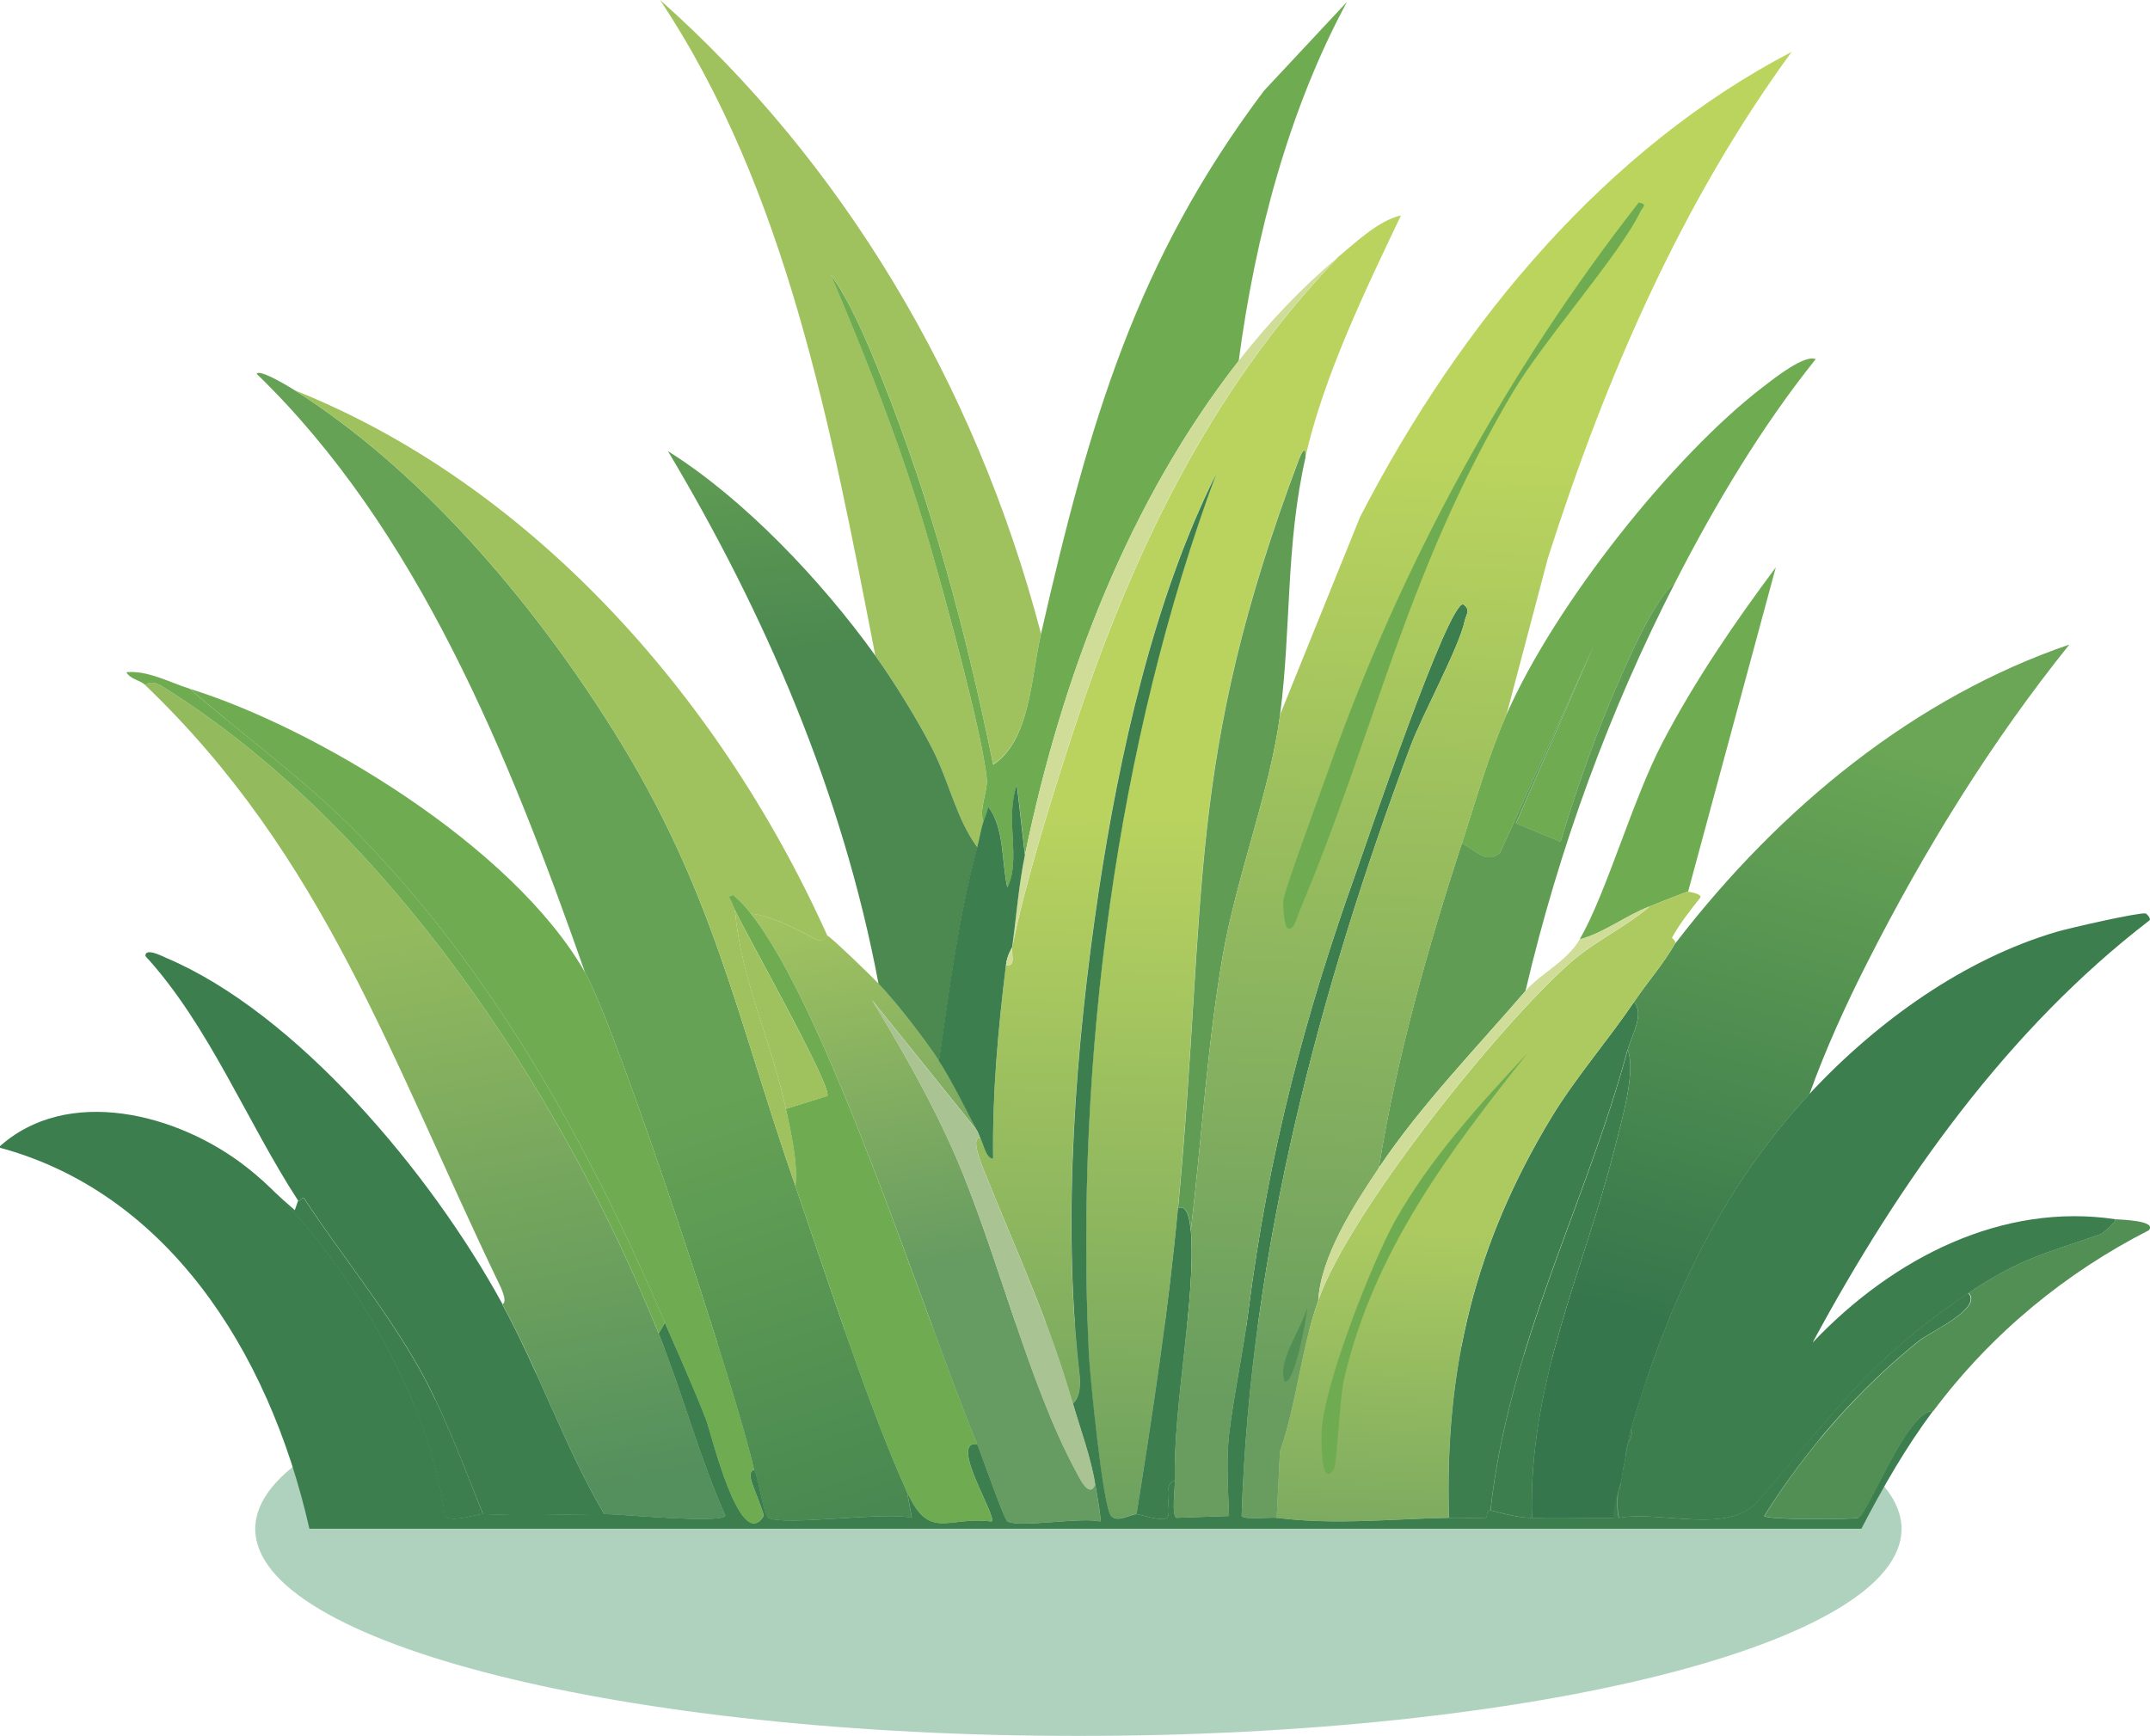
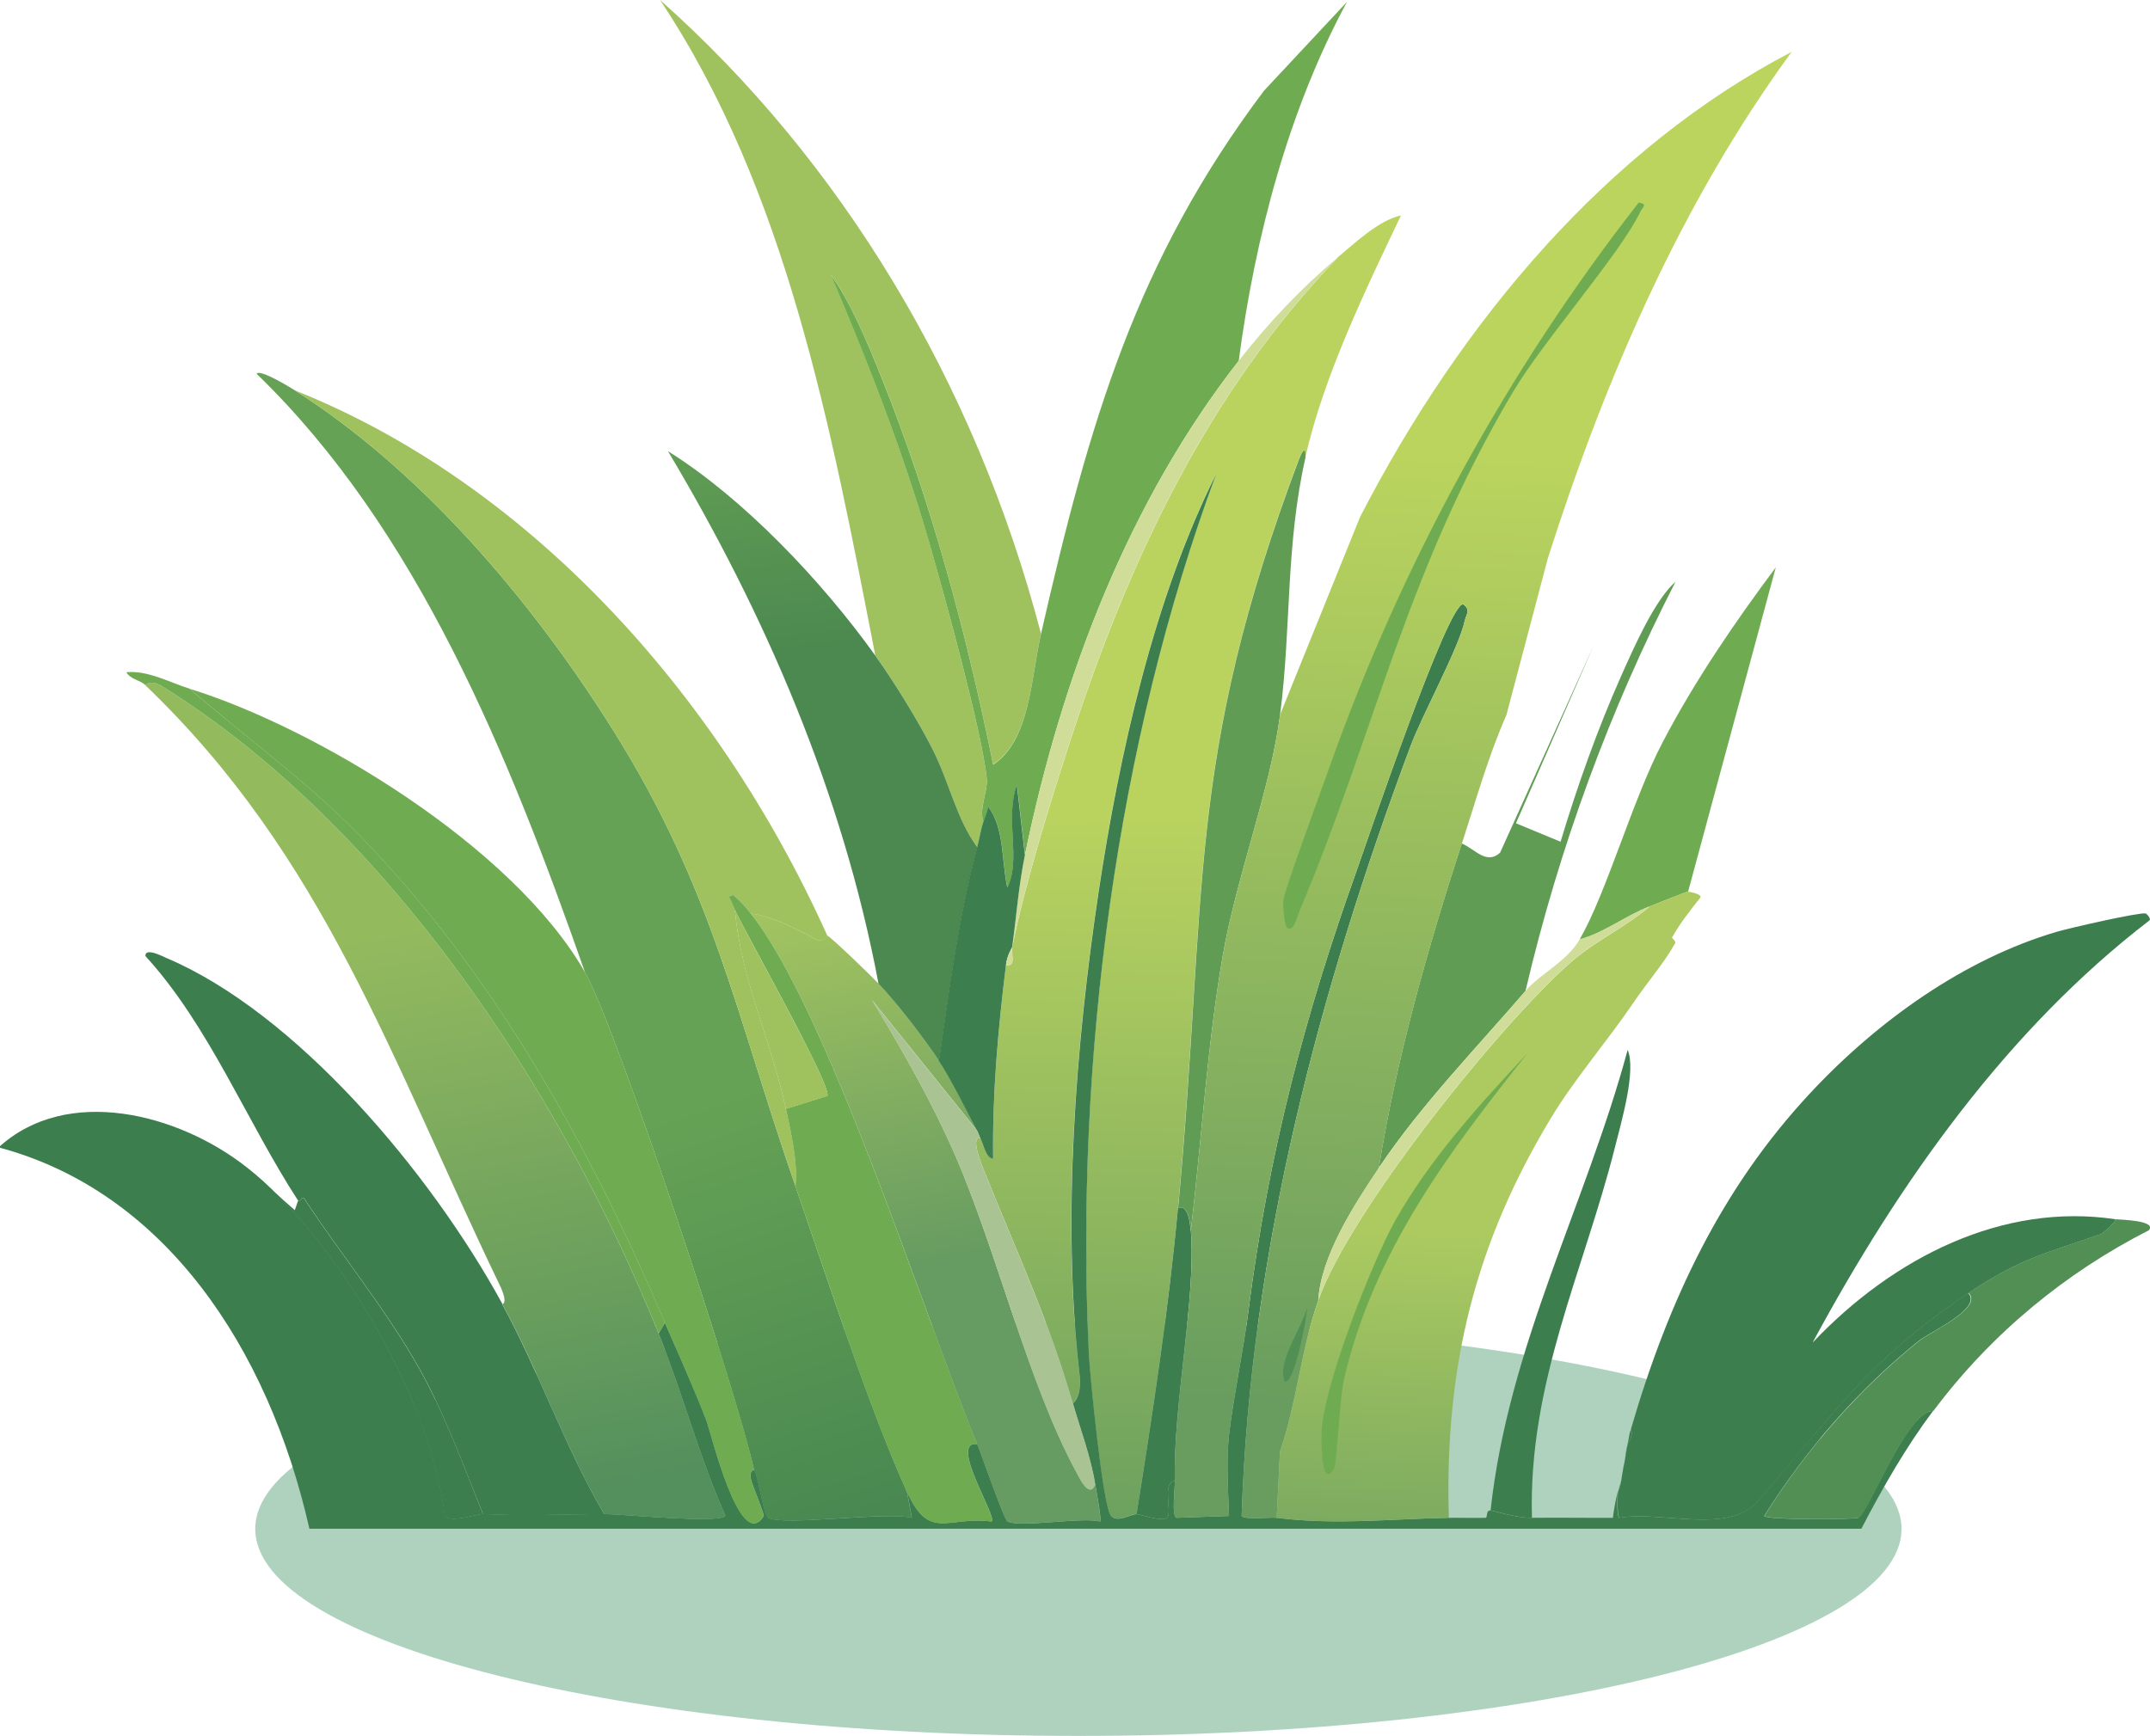
<svg xmlns="http://www.w3.org/2000/svg" id="Ebene_2" data-name="Ebene 2" viewBox="0 0 139.74 112.85">
  <defs>
    <style>
      .cls-1 {
        fill: none;
      }

      .cls-2 {
        fill: #aac393;
      }

      .cls-3 {
        fill: #6fac51;
      }

      .cls-4 {
        fill: url(#Unbenannter_Verlauf_2);
      }

      .cls-5 {
        fill: url(#Unbenannter_Verlauf_4);
      }

      .cls-6 {
        fill: url(#Unbenannter_Verlauf_3);
      }

      .cls-7 {
        fill: url(#Unbenannter_Verlauf_8);
      }

      .cls-8 {
        fill: url(#Unbenannter_Verlauf_6);
      }

      .cls-9 {
        fill: url(#Unbenannter_Verlauf_7);
      }

      .cls-10 {
        fill: url(#Unbenannter_Verlauf_5);
      }

      .cls-11 {
        fill: url(#Unbenannter_Verlauf_9);
      }

      .cls-12 {
        fill: #027235;
      }

      .cls-13 {
        clip-path: url(#clippath-11);
      }

      .cls-14 {
        clip-path: url(#clippath-16);
      }

      .cls-15 {
        clip-path: url(#clippath-10);
      }

      .cls-16 {
        clip-path: url(#clippath-15);
      }

      .cls-17 {
        clip-path: url(#clippath-13);
      }

      .cls-18 {
        clip-path: url(#clippath-14);
      }

      .cls-19 {
        clip-path: url(#clippath-12);
      }

      .cls-20 {
        clip-path: url(#clippath-1);
      }

      .cls-21 {
        clip-path: url(#clippath-3);
      }

      .cls-22 {
        clip-path: url(#clippath-4);
      }

      .cls-23 {
        clip-path: url(#clippath-2);
      }

      .cls-24 {
        clip-path: url(#clippath-7);
      }

      .cls-25 {
        clip-path: url(#clippath-6);
      }

      .cls-26 {
        clip-path: url(#clippath-9);
      }

      .cls-27 {
        clip-path: url(#clippath-8);
      }

      .cls-28 {
        clip-path: url(#clippath-5);
      }

      .cls-29 {
        fill: #9fc25e;
      }

      .cls-30 {
        fill: #cfdd99;
      }

      .cls-31 {
        fill: #3d7e4f;
      }

      .cls-32 {
        opacity: .32;
      }

      .cls-33 {
        fill: #528f54;
      }

      .cls-34 {
        fill: #609c54;
      }

      .cls-35 {
        clip-path: url(#clippath);
      }
    </style>
    <clipPath id="clippath">
      <rect class="cls-1" width="139.74" height="112.85" />
    </clipPath>
    <clipPath id="clippath-1">
      <rect class="cls-1" y="0" width="139.74" height="112.85" />
    </clipPath>
    <clipPath id="clippath-2">
      <rect class="cls-1" x="16.59" y="85.93" width="107" height="26.92" />
    </clipPath>
    <clipPath id="clippath-3">
      <rect class="cls-1" x="16.59" y="85.93" width="107" height="26.92" />
    </clipPath>
    <clipPath id="clippath-4">
      <path class="cls-1" d="M86.93,16.76c-8.35,8.71-13.49,19.42-17.4,31.49-1.28,3.95-2.92,9.23-3.73,13.29-.1.51.28,1.32-.42,1.2-.5,4.16-.89,8.35-.83,12.57-.47.01-.62-.93-.83-1.32-.71-.13.17,1.94.21,2.04,2.07,5.19,4.21,9.68,5.8,15.21.51-.43.48-1.41.41-2.04-1.13-9.98-.23-21.28,1.24-31.13,1.38-9.2,3.64-19.23,7.67-27.3-6.5,17.51-9.19,38.14-8.29,57.24.06,1.24.91,10.01,1.45,10.54.29.28.72.15,1.09.02.22-.08.42-.15.57-.14,1.04-6.59,2.07-13.21,2.69-19.88,1.93-20.58.45-28.99,7.87-48.74.08-.22.44-1.02.42-.12,1.2-5.28,3.94-10.93,6.21-15.69h0c-1.46.33-2.96,1.77-4.14,2.75" />
    </clipPath>
    <linearGradient id="Unbenannter_Verlauf_9" data-name="Unbenannter Verlauf 9" x1="-4804.57" y1="520.92" x2="-4803.57" y2="520.92" gradientTransform="translate(-316189.24 -34237.42) rotate(-180) scale(65.83 -65.83)" gradientUnits="userSpaceOnUse">
      <stop offset="0" stop-color="#bad35f" />
      <stop offset=".2" stop-color="#bad35f" />
      <stop offset="1" stop-color="#629a5f" />
    </linearGradient>
    <clipPath id="clippath-5">
      <path class="cls-1" d="M16.69,24.31c10.41,10.08,16.33,24.63,21.34,38.92,2.07,3.63,9.96,27.58,10.98,32.33.29.45.59,2.92.93,3.11.51.29,2.6.16,4.7.03,1.92-.12,3.86-.23,4.62-.03l-.31-1.68c-2.51-5.55-5.18-13.9-7.25-19.88-3.92-11.32-5.35-19.26-11.81-29.58-5.41-8.64-12.59-16.98-20.72-22.15-.26-.17-1.85-1.14-2.35-1.14-.07,0-.12.02-.14.07" />
    </clipPath>
    <linearGradient id="Unbenannter_Verlauf_2" data-name="Unbenannter Verlauf 2" x1="-4770.21" y1="562.87" x2="-4769.21" y2="562.87" gradientTransform="translate(-22860.97 194124.7) rotate(90) scale(40.68 -40.68)" gradientUnits="userSpaceOnUse">
      <stop offset="0" stop-color="#66a255" />
      <stop offset="1" stop-color="#3d7e4f" />
    </linearGradient>
    <clipPath id="clippath-6">
      <path class="cls-1" d="M108.89,61.31c-.8,1.4-1.81,2.52-2.69,3.83.71.77-.18,2.25-.41,3.11.57,1.35-.41,4.67-.83,6.35-2.02,8-5.64,15.29-5.39,24.07.92,0,1.85,0,2.78,0,.83,0,1.67,0,2.51,0,.08-.6.16-1.09.31-1.68.07-.27.17-.58.21-.72.09-.38.08-.69.21-1.2.08-.32.05-.63.21-1.2.08-.27.08-.54.21-.96,2.47-8.45,5.93-15.69,11.6-21.79,1.02-2.86,2.37-5.82,3.73-8.5,3.76-7.42,8.09-14.41,13.16-20.72-9.97,3.41-18.73,10.48-25.59,19.4" />
    </clipPath>
    <linearGradient id="Unbenannter_Verlauf_3" data-name="Unbenannter Verlauf 3" x1="-4838.66" y1="562.85" x2="-4837.66" y2="562.85" gradientTransform="translate(-191424.43 -22211.7) rotate(-180) scale(39.59 -39.59)" gradientUnits="userSpaceOnUse">
      <stop offset="0" stop-color="#6aa655" />
      <stop offset="1" stop-color="#35764c" />
    </linearGradient>
    <clipPath id="clippath-7">
      <rect class="cls-1" y="0" width="139.74" height="112.85" />
    </clipPath>
    <clipPath id="clippath-8">
      <path class="cls-1" d="M9.44,44.54c11.63,11.14,15.92,24.2,23,38.92.09.18.59,1.2.21,1.32,2.41,4.41,4.08,9.33,6.63,13.65.36,0,1.43.08,2.68.16,2.21.14,4.96.29,5.2-.04-1.71-3.81-2.77-7.95-4.35-11.86-6.53-16.16-17.81-32.96-32.01-41.91-.26-.16-.6-.4-.93-.4-.14,0-.29.04-.42.16" />
    </clipPath>
    <linearGradient id="Unbenannter_Verlauf_4" data-name="Unbenannter Verlauf 4" x1="-4784.12" y1="574.22" x2="-4783.12" y2="574.22" gradientTransform="translate(-21728.72 181329.72) rotate(90) scale(37.89 -37.89)" gradientUnits="userSpaceOnUse">
      <stop offset="0" stop-color="#94ba5e" />
      <stop offset="1" stop-color="#54905d" />
    </linearGradient>
    <clipPath id="clippath-9">
      <rect class="cls-1" y="0" width="139.74" height="112.85" />
    </clipPath>
    <clipPath id="clippath-10">
      <path class="cls-1" d="M48.8,59.39c4.98,6.24,11.17,25.87,14.71,34.49.28.68,1.74,4.91,1.97,5.03.44.22,1.74.12,3.05.03,1.19-.09,2.39-.18,2.96-.03.12-.07-.25-2.03-.31-2.4-.37.94-1.03-.44-1.24-.84-3.13-5.77-5.13-14.3-7.87-20.6-1.52-3.49-3.45-6.86-5.39-10.06l6.84,8.5c-.76-1.41-1.64-3.26-2.49-4.55-.97-1.47-2.76-3.8-3.94-5.03-.46-.48-2.97-2.92-3.32-3.11-.01,0-.05.07-.13.16-.11.12-.29.24-.6.08-1.36-.7-2.75-1.48-4.25-1.68h0Z" />
    </clipPath>
    <linearGradient id="Unbenannter_Verlauf_5" data-name="Unbenannter Verlauf 5" x1="-4778.63" y1="619.74" x2="-4777.63" y2="619.74" gradientTransform="translate(-17191.42 133092.22) rotate(90) scale(27.84 -27.84)" gradientUnits="userSpaceOnUse">
      <stop offset="0" stop-color="#abc960" />
      <stop offset="1" stop-color="#669b61" />
    </linearGradient>
    <clipPath id="clippath-11">
      <path class="cls-1" d="M43.42,29.34c6.24,10.45,11.33,22.11,13.68,34.61,1.18,1.23,2.97,3.56,3.94,5.03.67-4.66,1.28-9.37,2.49-13.89-1.37-1.86-1.81-4.18-2.9-6.35-.94-1.87-2.53-4.43-3.73-6.11-3.54-4.94-8.62-10.26-13.47-13.29h0Z" />
    </clipPath>
    <linearGradient id="Unbenannter_Verlauf_6" data-name="Unbenannter Verlauf 6" x1="-4787.65" y1="680.46" x2="-4786.65" y2="680.46" gradientTransform="translate(-14015.28 99029.54) rotate(90) scale(20.68 -20.68)" gradientUnits="userSpaceOnUse">
      <stop offset="0" stop-color="#6ba755" />
      <stop offset="1" stop-color="#4c8950" />
    </linearGradient>
    <clipPath id="clippath-12">
      <rect class="cls-1" y="0" width="139.74" height="112.85" />
    </clipPath>
    <clipPath id="clippath-13">
      <path class="cls-1" d="M88.38,33.65l-5.18,12.81c-.62,4.83-2.84,10.55-3.73,15.69-1.01,5.85-1.37,11.93-2.07,17.84.35,4.47-1.16,11.28-1.04,16.29.01.51-.22,2.25.1,2.39l3.42-.12c-.07-1.92-.17-3.65,0-5.27.23-2.1.98-5.8,1.24-7.9,1.34-10.58,3.75-19.53,7.04-28.74.66-1.85,5.94-17.48,6.94-17.36.51.39.2.63.1,1.08-.38,1.77-2.74,6.06-3.52,8.14-5.9,15.8-10.41,32.71-10.98,50.05.11.17.86.15,1.49.13.34-.01.65-.03.79,0l.21-4.31c1.09-3.15,1.38-6.69,2.49-9.82.17-2.91,2.36-6.27,3.94-8.62,1.12-7.04,3.2-14.36,5.39-21.07.91-2.81,1.72-5.7,2.9-8.38l2.69-10.18c3.79-11.89,8.75-23.22,15.85-32.93h0c-11.92,6.22-21.44,17.4-28.08,30.29" />
    </clipPath>
    <linearGradient id="Unbenannter_Verlauf_7" data-name="Unbenannter Verlauf 7" x1="-4807.12" y1="525.68" x2="-4806.12" y2="525.68" gradientTransform="translate(-296146.97 -32347.53) rotate(-180) scale(61.63 -61.63)" gradientUnits="userSpaceOnUse">
      <stop offset="0" stop-color="#bbd45e" />
      <stop offset="1" stop-color="#689d5f" />
    </linearGradient>
    <clipPath id="clippath-14">
      <rect class="cls-1" y="0" width="139.74" height="112.85" />
    </clipPath>
    <clipPath id="clippath-15">
      <path class="cls-1" d="M109.72,57.96c-.16.02-2.09.81-2.49.96-1.62,1.38-3.44,2.18-5.08,3.59-4.49,3.89-14.4,16.16-16.47,22.03-1.11,3.13-1.4,6.67-2.49,9.82l-.21,4.31c3.79.48,7.42.07,11.19,0-.3-9.92,1.77-17.93,6.63-25.98,1.57-2.6,3.69-5.03,5.39-7.54.88-1.31,1.89-2.43,2.69-3.83.07-.13-.22-.34-.21-.36.51-.93,1.22-1.82,1.86-2.63.03-.24-.75-.36-.82-.36h0" />
    </clipPath>
    <linearGradient id="Unbenannter_Verlauf_8" data-name="Unbenannter Verlauf 8" x1="-4814.63" y1="607.14" x2="-4813.63" y2="607.14" gradientTransform="translate(-144776.42 -18192.06) rotate(-180) scale(30.09 -30.09)" gradientUnits="userSpaceOnUse">
      <stop offset="0" stop-color="#acca60" />
      <stop offset="1" stop-color="#619960" />
    </linearGradient>
    <clipPath id="clippath-16">
      <rect class="cls-1" y="0" width="139.74" height="112.85" />
    </clipPath>
  </defs>
  <g id="Ebene_1-2" data-name="Ebene 1">
    <g class="cls-35">
      <g class="cls-20">
        <g class="cls-32">
          <g class="cls-23">
            <g class="cls-21">
              <path class="cls-12" d="M123.59,99.39c0,7.43-23.95,13.46-53.5,13.46s-53.5-6.03-53.5-13.46,23.95-13.46,53.5-13.46,53.5,6.03,53.5,13.46" />
            </g>
          </g>
        </g>
      </g>
      <g class="cls-22">
        <rect class="cls-11" x="34.47" y="41.9" width="85.14" height="29.04" transform="translate(19.73 132.8) rotate(-89.34)" />
      </g>
      <g class="cls-28">
        <rect class="cls-4" x="6.23" y="19.51" width="63.49" height="84.19" transform="translate(-17.1 14.66) rotate(-17.9)" />
      </g>
      <g class="cls-25">
-         <rect class="cls-6" x="84.89" y="45.87" width="64.01" height="48.85" transform="translate(18.35 164.6) rotate(-74.76)" />
-       </g>
+         </g>
      <g class="cls-24">
        <path class="cls-31" d="M73.87,98.43c.3.02,1.63.51,1.97.24.4-.32-.37-2.3.52-2.4.01.51-.22,2.25.1,2.4l3.42-.12c-.07-1.92-.18-3.65,0-5.27.23-2.1.98-5.8,1.24-7.9,1.34-10.58,3.75-19.53,7.04-28.74.66-1.85,5.94-17.48,6.94-17.36.51.38.2.63.1,1.08-.38,1.77-2.74,6.06-3.52,8.14-5.9,15.8-10.41,32.71-10.98,50.05.16.27,1.86.07,2.28.12,3.79.48,7.42.07,11.19,0,.79-.01,1.59.02,2.38,0,.16,0,0-.47.31-.48.14,0,1.64.49,2.69.48,1.76-.02,3.52.01,5.28,0,.08-.6.16-1.09.31-1.68-.02.33-.07,1.53.1,1.68,2.71-.48,7.11,1.11,9.01-1.08,4.9-5.64,7.13-9.14,13.67-13.53.98.99-2.52,2.55-3.21,3.11-3.87,3.12-7.27,6.96-10.05,11.38.19.28,5.82.24,6.11.12.63-.25,3.16-7,4.87-6.95-1.78,2.38-3.26,4.97-4.66,7.66H20.11c-2.69-11.88-9.5-21.95-20.2-24.79,4.44-4.07,11.7-2.21,16.16,1.32,5.6,4.42,11.91,14.74,12.85,22.63.39.49,2.11-.14,2.49-.12,2.71.14,5.19.02,7.87,0,1,0,7.51.64,7.87.12-1.71-3.81-2.77-7.95-4.35-11.85l.42-.72c.9,2.1,1.86,4.21,2.69,6.35.3.77,2.19,8.72,3.73,6.23.06-.1-.77-2.04-.83-2.39-.12-.65.21-.57.21-.6.29.45.59,2.92.93,3.11.97.55,7.72-.42,9.32,0l-.31-1.68c1.46,3.23,2.63,1.54,5.49,1.92.42-.26-2.83-5.28-.93-5.03.28.68,1.74,4.91,1.97,5.03.84.42,4.8-.31,6.01,0,.12-.07-.25-2.03-.31-2.4-.27-1.74-.96-3.58-1.45-5.27.51-.43.49-1.41.41-2.03-1.13-9.98-.23-21.28,1.24-31.13,1.38-9.2,3.64-19.23,7.67-27.3-6.5,17.51-9.19,38.14-8.29,57.24.06,1.24.91,10.01,1.45,10.54.46.45,1.26-.14,1.66-.12" />
        <path class="cls-31" d="M137.48,79.27c.04.24-.87.94-.93.96-3.72,1.3-5.21,1.56-8.6,3.83-6.55,4.39-8.77,7.89-13.68,13.53-1.9,2.19-6.3.6-9.01,1.08-.17-.14-.12-1.34-.1-1.68,0-.04.15-.21.21-.72.04-.31.14-.86.21-1.2.08-.42.14-.76.21-1.2,0-.05.4-.5.21-.96,2.46-8.45,5.93-15.69,11.6-21.79,4.44-4.78,10.11-8.79,16.06-10.54.8-.24,5.31-1.27,5.8-1.2.03,0,.42.36.21.48-9.09,6.99-16.13,16.79-21.86,27.42,5.29-5.58,12.39-9.11,19.68-8.02" />
      </g>
      <g class="cls-27">
        <rect class="cls-5" x="4.76" y="41.39" width="47.06" height="60.48" transform="translate(-12.64 6.4) rotate(-10.56)" />
      </g>
      <g class="cls-26">
        <path class="cls-29" d="M67.66,41.19c-.65,2.87-.7,6.92-3.11,8.5-1.74-8.59-4.04-17.12-7.25-25.15-.87-2.19-2.06-4.98-3.31-6.71,2.41,5.67,4.69,11.47,6.42,17.48.84,2.93,3.43,12.29,3.73,15.33.07.73-.55,2.08-.21,2.75-.17.49-.27,1.15-.41,1.68-1.37-1.86-1.81-4.18-2.9-6.35-.94-1.87-2.53-4.43-3.73-6.11C54,27.73,51.11,12.32,42.9,0c11.74,10.43,20.46,24.77,24.76,41.19" />
        <path class="cls-31" d="M32.64,84.78c2.41,4.41,4.08,9.33,6.63,13.65-2.68.02-5.17.14-7.87,0-1.29-3.17-2.49-6.51-4.14-9.46-2.15-3.83-5.11-7.43-7.46-11.02-.17-.25-.33.25-.41.12-3.34-5.12-5.8-11.4-9.94-15.92-.03-.59,1.18.05,1.35.12,8.42,3.56,17.16,13.89,21.86,22.51" />
        <path class="cls-3" d="M80.5,23.47c-7.06,9.04-11.44,20.3-13.88,32.09l-.52-4.55c-.81,2.33.29,4.76-.62,6.71-.39-1.77-.19-3.89-1.24-5.27-.08.34-.19.64-.31.96-.34-.67.28-2.02.21-2.75-.29-3.04-2.88-12.39-3.73-15.33-1.73-6.01-4.01-11.81-6.42-17.48,1.26,1.72,2.44,4.52,3.31,6.71,3.21,8.02,5.51,16.56,7.25,25.15,2.41-1.58,2.45-5.63,3.11-8.5,3.15-13.82,6.2-24.29,14.5-35.32L87.55.12c-3.78,6.99-5.97,15.24-7.04,23.35" />
        <path class="cls-3" d="M38.03,63.22c2.07,3.63,9.96,27.58,10.98,32.33,0,.03-.32-.05-.21.6.06.35.89,2.29.83,2.4-1.54,2.5-3.43-5.46-3.73-6.23-.83-2.14-1.79-4.25-2.69-6.35-5.06-11.82-11.19-22.75-19.79-31.61-3.46-3.56-7.4-6.38-11.08-9.58,8.1,2.51,20.97,10.18,25.69,18.44" />
      </g>
      <g class="cls-15">
        <rect class="cls-10" x="45.33" y="57.63" width="29.75" height="43.26" transform="translate(-13.6 12.48) rotate(-10.64)" />
      </g>
      <g class="cls-13">
        <rect class="cls-8" x="41.17" y="28.3" width="24.59" height="41.71" transform="translate(-5.37 6.57) rotate(-6.7)" />
      </g>
      <g class="cls-19">
        <path class="cls-29" d="M53.78,60.83s-.21.5-.72.24c-1.36-.7-2.75-1.48-4.25-1.68-.36-.45-.71-.83-1.14-1.2l-.31.12c.21.23.29.56.41.84.39,4.52,2.37,8.52,3.31,12.93.33,1.52.8,3.46.62,5.03-3.92-11.32-5.35-19.26-11.81-29.58-5.41-8.64-12.59-16.98-20.72-22.15,14.9,5.94,27.37,19.37,34.6,35.44" />
-         <path class="cls-3" d="M108.89,37.84c-1.35,1.19-2.68,4.22-3.52,6.11-1.53,3.43-2.84,7.12-3.94,10.78l-2.9-1.2,5.08-11.62-6.11,13.53c-.88.81-1.62-.22-2.49-.6.91-2.81,1.72-5.7,2.9-8.38,3.17-7.21,10.85-16.84,16.68-21.31.74-.57,2.71-2.13,3.42-1.8-3.5,4.37-6.49,9.36-9.12,14.49" />
        <path class="cls-34" d="M108.89,37.84c-4.26,8.31-7.55,17.24-9.74,26.58-3.15,3.66-6.8,7.42-9.53,11.49,1.12-7.04,3.2-14.36,5.39-21.08.87.38,1.61,1.41,2.49.6l6.11-13.53-5.08,11.62,2.9,1.2c1.1-3.66,2.41-7.34,3.94-10.78.84-1.88,2.17-4.92,3.52-6.11" />
        <path class="cls-34" d="M84.86,29.7c-1.31,5.74-.93,11.16-1.66,16.76-.62,4.83-2.84,10.55-3.73,15.69-1.01,5.85-1.37,11.93-2.07,17.84-.05-.58-.19-1.73-.83-1.44,1.93-20.58.45-28.99,7.87-48.73.08-.22.44-1.02.41-.12" />
        <path class="cls-33" d="M125.67,91.72c-1.71-.06-4.24,6.69-4.87,6.94-.29.12-5.92.16-6.11-.12,2.77-4.41,6.18-8.26,10.05-11.38.69-.56,4.19-2.13,3.21-3.11,3.39-2.27,4.88-2.53,8.6-3.83.06-.02.97-.72.93-.96.21.03,2.76.06,2.18.72-5.32,2.71-10.18,6.64-13.99,11.73" />
        <path class="cls-3" d="M109.72,57.96c-.16.02-2.09.81-2.49.96-1.57.6-2.96,1.72-4.56,2.15,1.76-3.05,3.44-9.09,5.39-12.81,2.11-4.04,4.7-7.81,7.36-11.38l-5.7,21.08Z" />
        <path class="cls-30" d="M65.79,61.55c.28-2.06.4-3.94.83-5.99,2.44-11.79,6.82-23.05,13.88-32.09,1.93-2.47,4.09-4.76,6.42-6.71-8.35,8.71-13.49,19.42-17.4,31.49-1.28,3.96-2.92,9.23-3.73,13.29" />
        <path class="cls-3" d="M12.34,44.78c3.69,3.2,7.62,6.01,11.09,9.58,8.6,8.86,14.72,19.79,19.79,31.61l-.41.72c-6.53-16.16-17.81-32.96-32.01-41.91-.37-.23-.91-.62-1.35-.24-.35-.34-.95-.36-1.24-.84,1.37-.14,2.81.66,4.14,1.08" />
        <path class="cls-31" d="M19.38,78.07c.09.13.25-.37.41-.12,2.35,3.58,5.31,7.19,7.46,11.02,1.65,2.94,2.86,6.29,4.14,9.46-.38-.02-2.09.61-2.49.12-.94-7.89-7.25-18.21-12.85-22.63l3.11,2.75.21-.6Z" />
        <path class="cls-31" d="M77.4,79.99c.35,4.46-1.16,11.28-1.04,16.28-.89.1-.12,2.07-.52,2.4-.34.27-1.67-.22-1.97-.24,1.05-6.59,2.07-13.21,2.69-19.88.64-.29.78.85.83,1.44" />
      </g>
      <g class="cls-17">
        <rect class="cls-9" x="47.86" y="29.02" width="96.88" height="44.03" transform="translate(41.51 145.25) rotate(-87.75)" />
      </g>
      <g class="cls-18">
        <path class="cls-3" d="M106.51,13.17c.62.09.23.32.1.6-1.26,2.68-6.31,8.39-8.29,11.74-6.99,11.8-8.86,21.87-13.88,33.77-.15.35-.31,1.2-.73,1.08-.27-.08-.32-1.71-.31-1.8.11-.77,2.43-7.06,2.9-8.38,4.78-13.58,11.72-26.15,20.2-37" />
        <path class="cls-33" d="M84.96,85.02c-.03.77-.85,4.99-1.45,4.79-.55-1.23,1.06-3.38,1.45-4.79" />
        <path class="cls-31" d="M66.62,55.56c-.42,2.05-.55,3.93-.83,5.99,0,.06-.33.49-.41,1.2-.51,4.17-.89,8.35-.83,12.57-.47.01-.62-.93-.83-1.32-.07-.13-.13-.35-.21-.48-.76-1.41-1.64-3.26-2.49-4.55.67-4.66,1.28-9.37,2.49-13.89.14-.52.24-1.19.41-1.68.12-.32.23-.62.31-.96,1.05,1.38.86,3.5,1.24,5.27.92-1.94-.19-4.38.62-6.7l.52,4.55Z" />
        <path class="cls-2" d="M63.51,73.52c.07.13.14.35.21.48-.71-.13.17,1.94.21,2.04,2.07,5.19,4.21,9.68,5.8,15.21.49,1.69,1.18,3.52,1.45,5.27-.37.94-1.03-.44-1.24-.84-3.13-5.77-5.13-14.3-7.87-20.6-1.52-3.49-3.45-6.86-5.39-10.06l6.84,8.5Z" />
        <path class="cls-30" d="M65.38,62.75c.09-.71.41-1.13.41-1.2-.1.51.28,1.32-.41,1.2" />
        <path class="cls-3" d="M48.8,59.39c4.98,6.24,11.17,25.87,14.71,34.49-1.9-.26,1.35,4.77.93,5.03-2.86-.37-4.03,1.31-5.49-1.92-2.51-5.55-5.18-13.89-7.25-19.88.17-1.57-.3-3.51-.62-5.03l2.69-.84c.35-.57-5.39-10.72-6.01-12.1-.13-.28-.21-.61-.41-.84l.31-.12c.43.37.78.74,1.14,1.2" />
-         <path class="cls-31" d="M105.78,68.25c-2.71,10.04-7.74,19.2-8.91,29.94-.32,0-.15.47-.31.48-.79.02-1.59-.02-2.38,0-.3-9.92,1.77-17.93,6.63-25.99,1.57-2.6,3.69-5.03,5.39-7.54.71.77-.18,2.24-.41,3.11" />
        <path class="cls-31" d="M99.57,98.67c-1.05.01-2.55-.48-2.69-.48,1.17-10.73,6.2-19.89,8.91-29.94.57,1.35-.41,4.67-.83,6.35-2.02,8.01-5.64,15.29-5.39,24.07" />
        <path class="cls-31" d="M105.58,95.08c.08-.33.05-.63.21-1.2-.06.43-.13.77-.21,1.2" />
        <path class="cls-31" d="M105.37,96.27c.09-.38.08-.69.21-1.2-.06.33-.17.89-.21,1.2" />
        <path class="cls-31" d="M105.78,93.88c.08-.27.08-.53.21-.96.2.46-.2.91-.21.96" />
        <path class="cls-31" d="M105.16,96.99c.07-.27.17-.58.21-.72-.06.51-.21.68-.21.72" />
      </g>
      <g class="cls-16">
        <rect class="cls-7" x="75.77" y="64.14" width="42.02" height="28.83" transform="translate(15.31 172.89) rotate(-88.25)" />
      </g>
      <g class="cls-14">
        <path class="cls-30" d="M85.68,84.54c.17-2.91,2.36-6.27,3.94-8.62,2.73-4.07,6.38-7.83,9.53-11.5.99-1.15,2.69-1.91,3.52-3.35,1.6-.44,2.99-1.55,4.56-2.16-1.62,1.38-3.44,2.18-5.08,3.59-4.5,3.89-14.4,16.16-16.47,22.03" />
        <path class="cls-33" d="M82.99,98.67l.21-4.31-.21,4.31Z" />
        <path class="cls-3" d="M99.26,68.49c-4.96,6.27-9.95,12.74-11.91,21.19-.25,1.06-.48,5.51-.62,5.75-.88,1.55-.86-1.87-.83-2.39.18-3.17,3.34-11.1,4.76-13.65,2.28-4.07,5.51-7.59,8.6-10.9" />
        <path class="cls-29" d="M51.08,72.09c-.94-4.42-2.93-8.41-3.31-12.93.61,1.37,6.35,11.52,6.01,12.09l-2.69.84Z" />
      </g>
    </g>
  </g>
</svg>